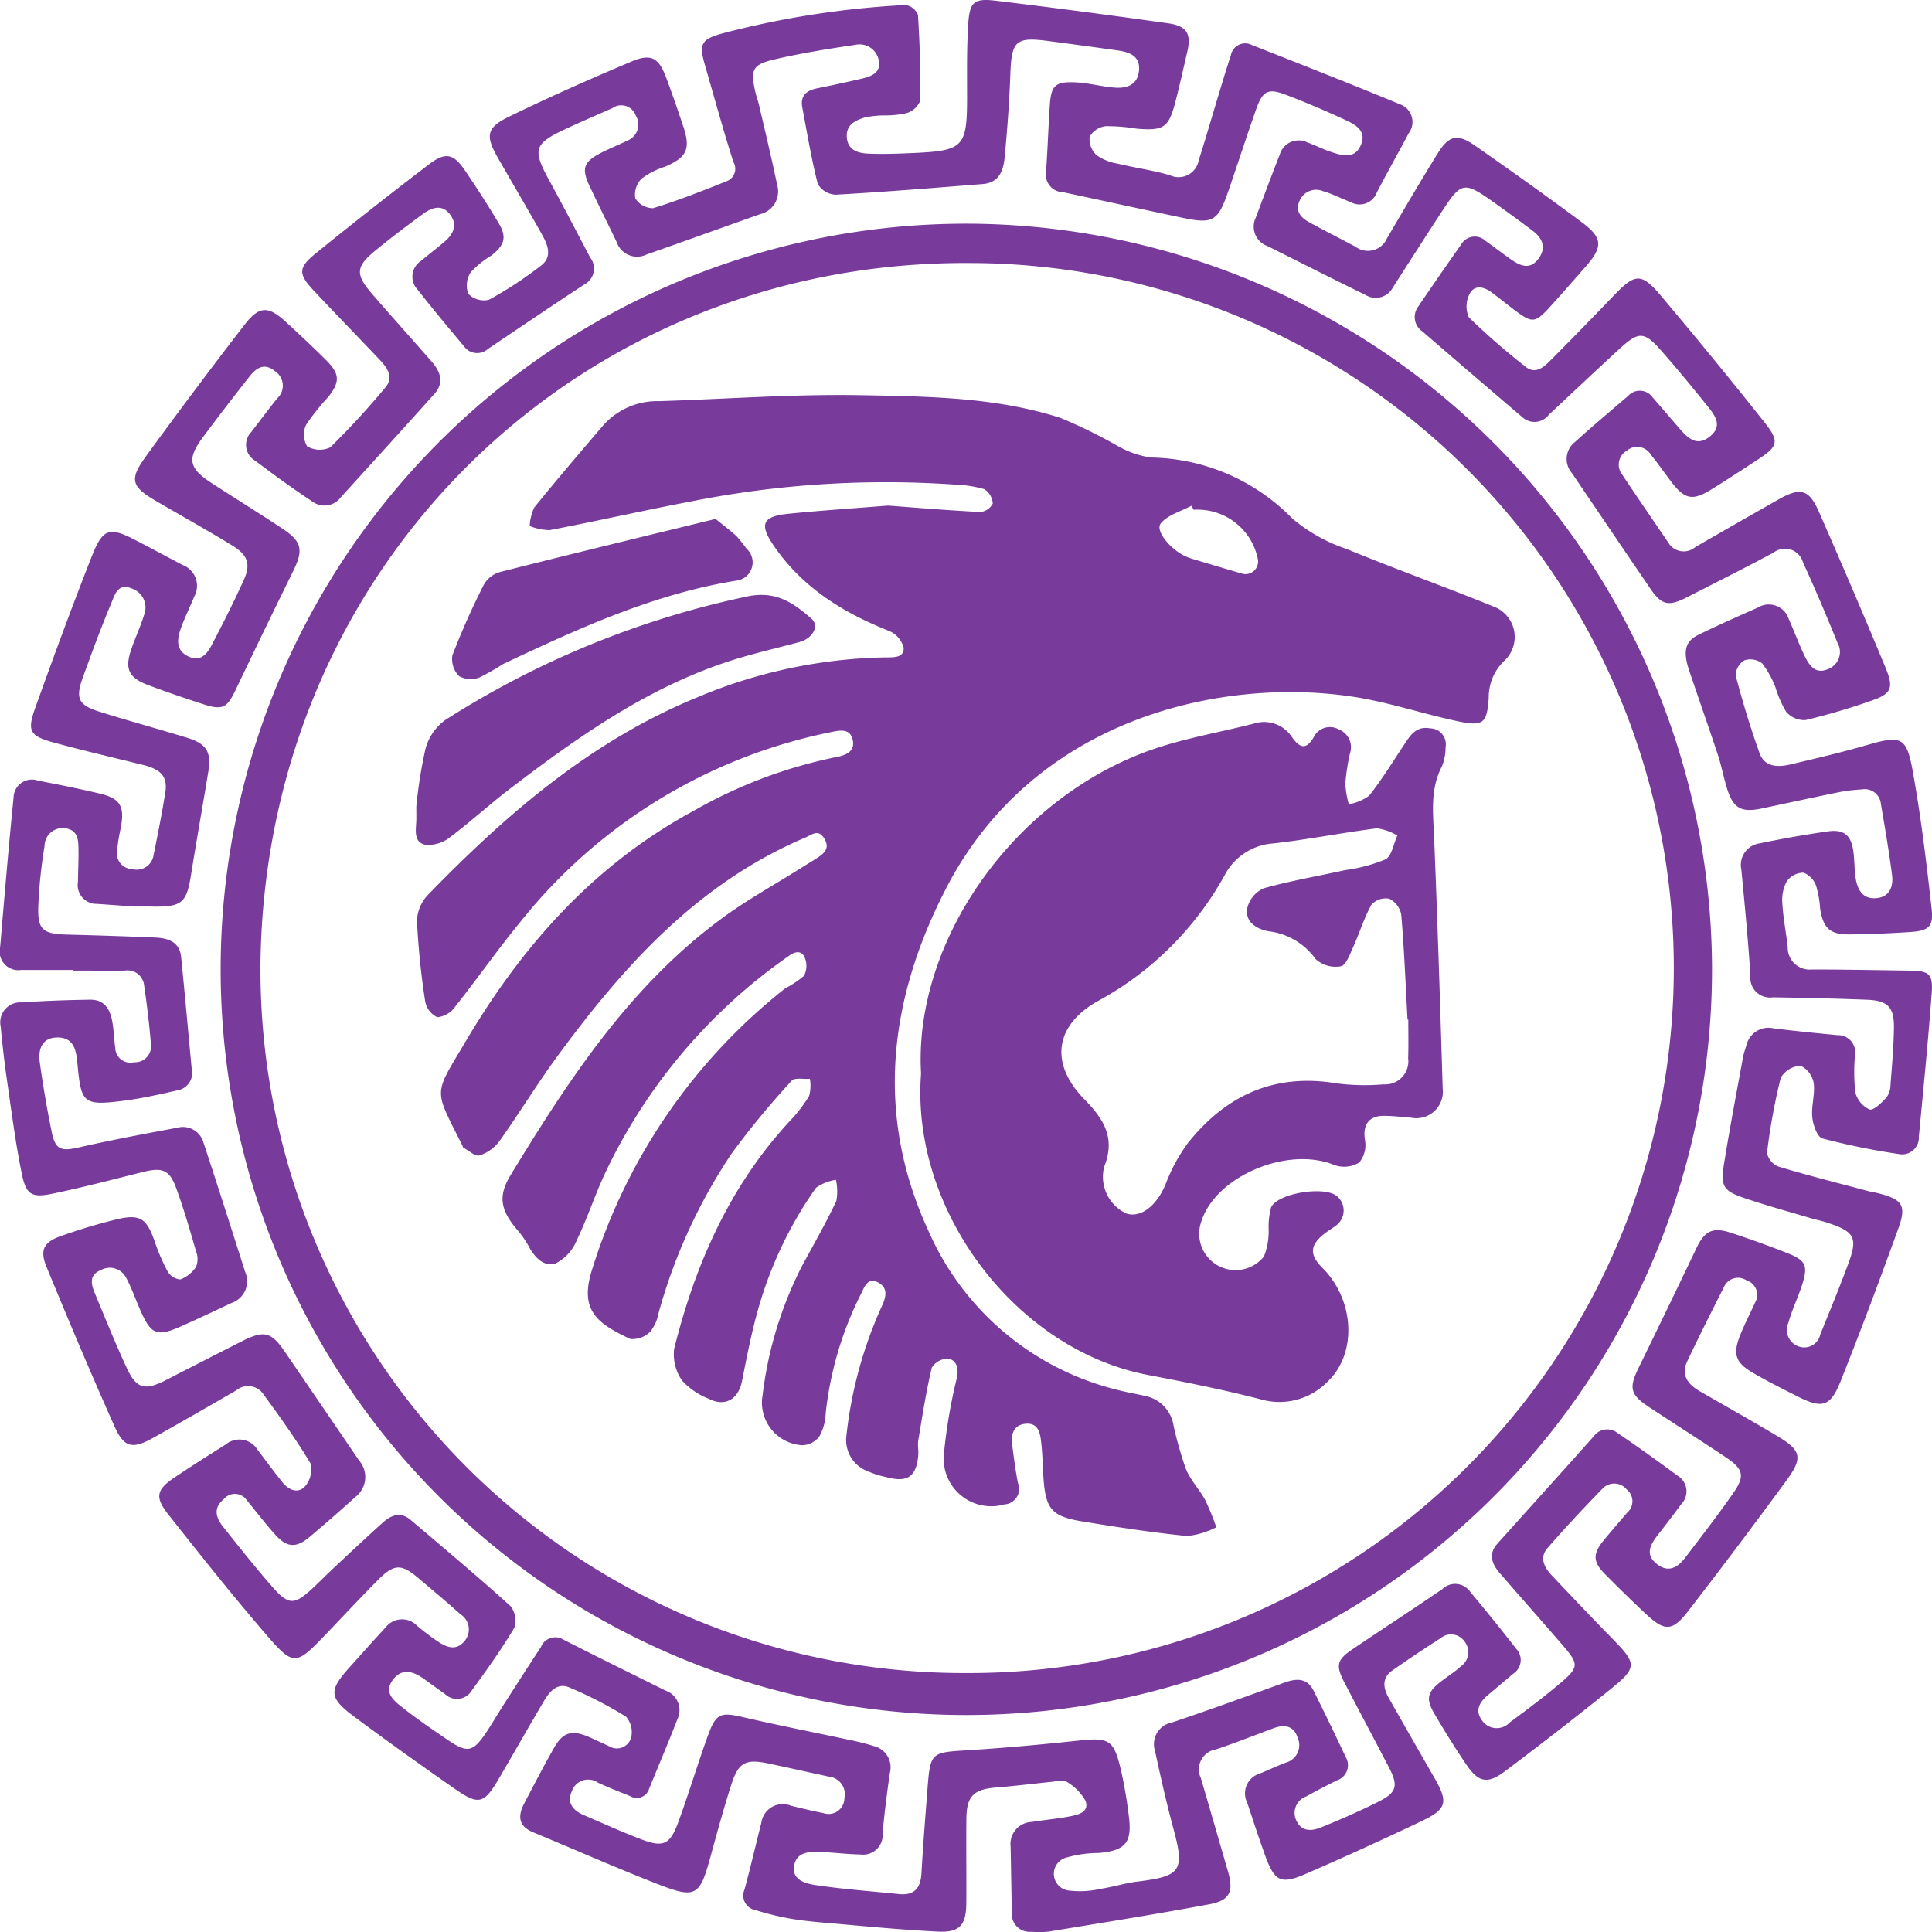
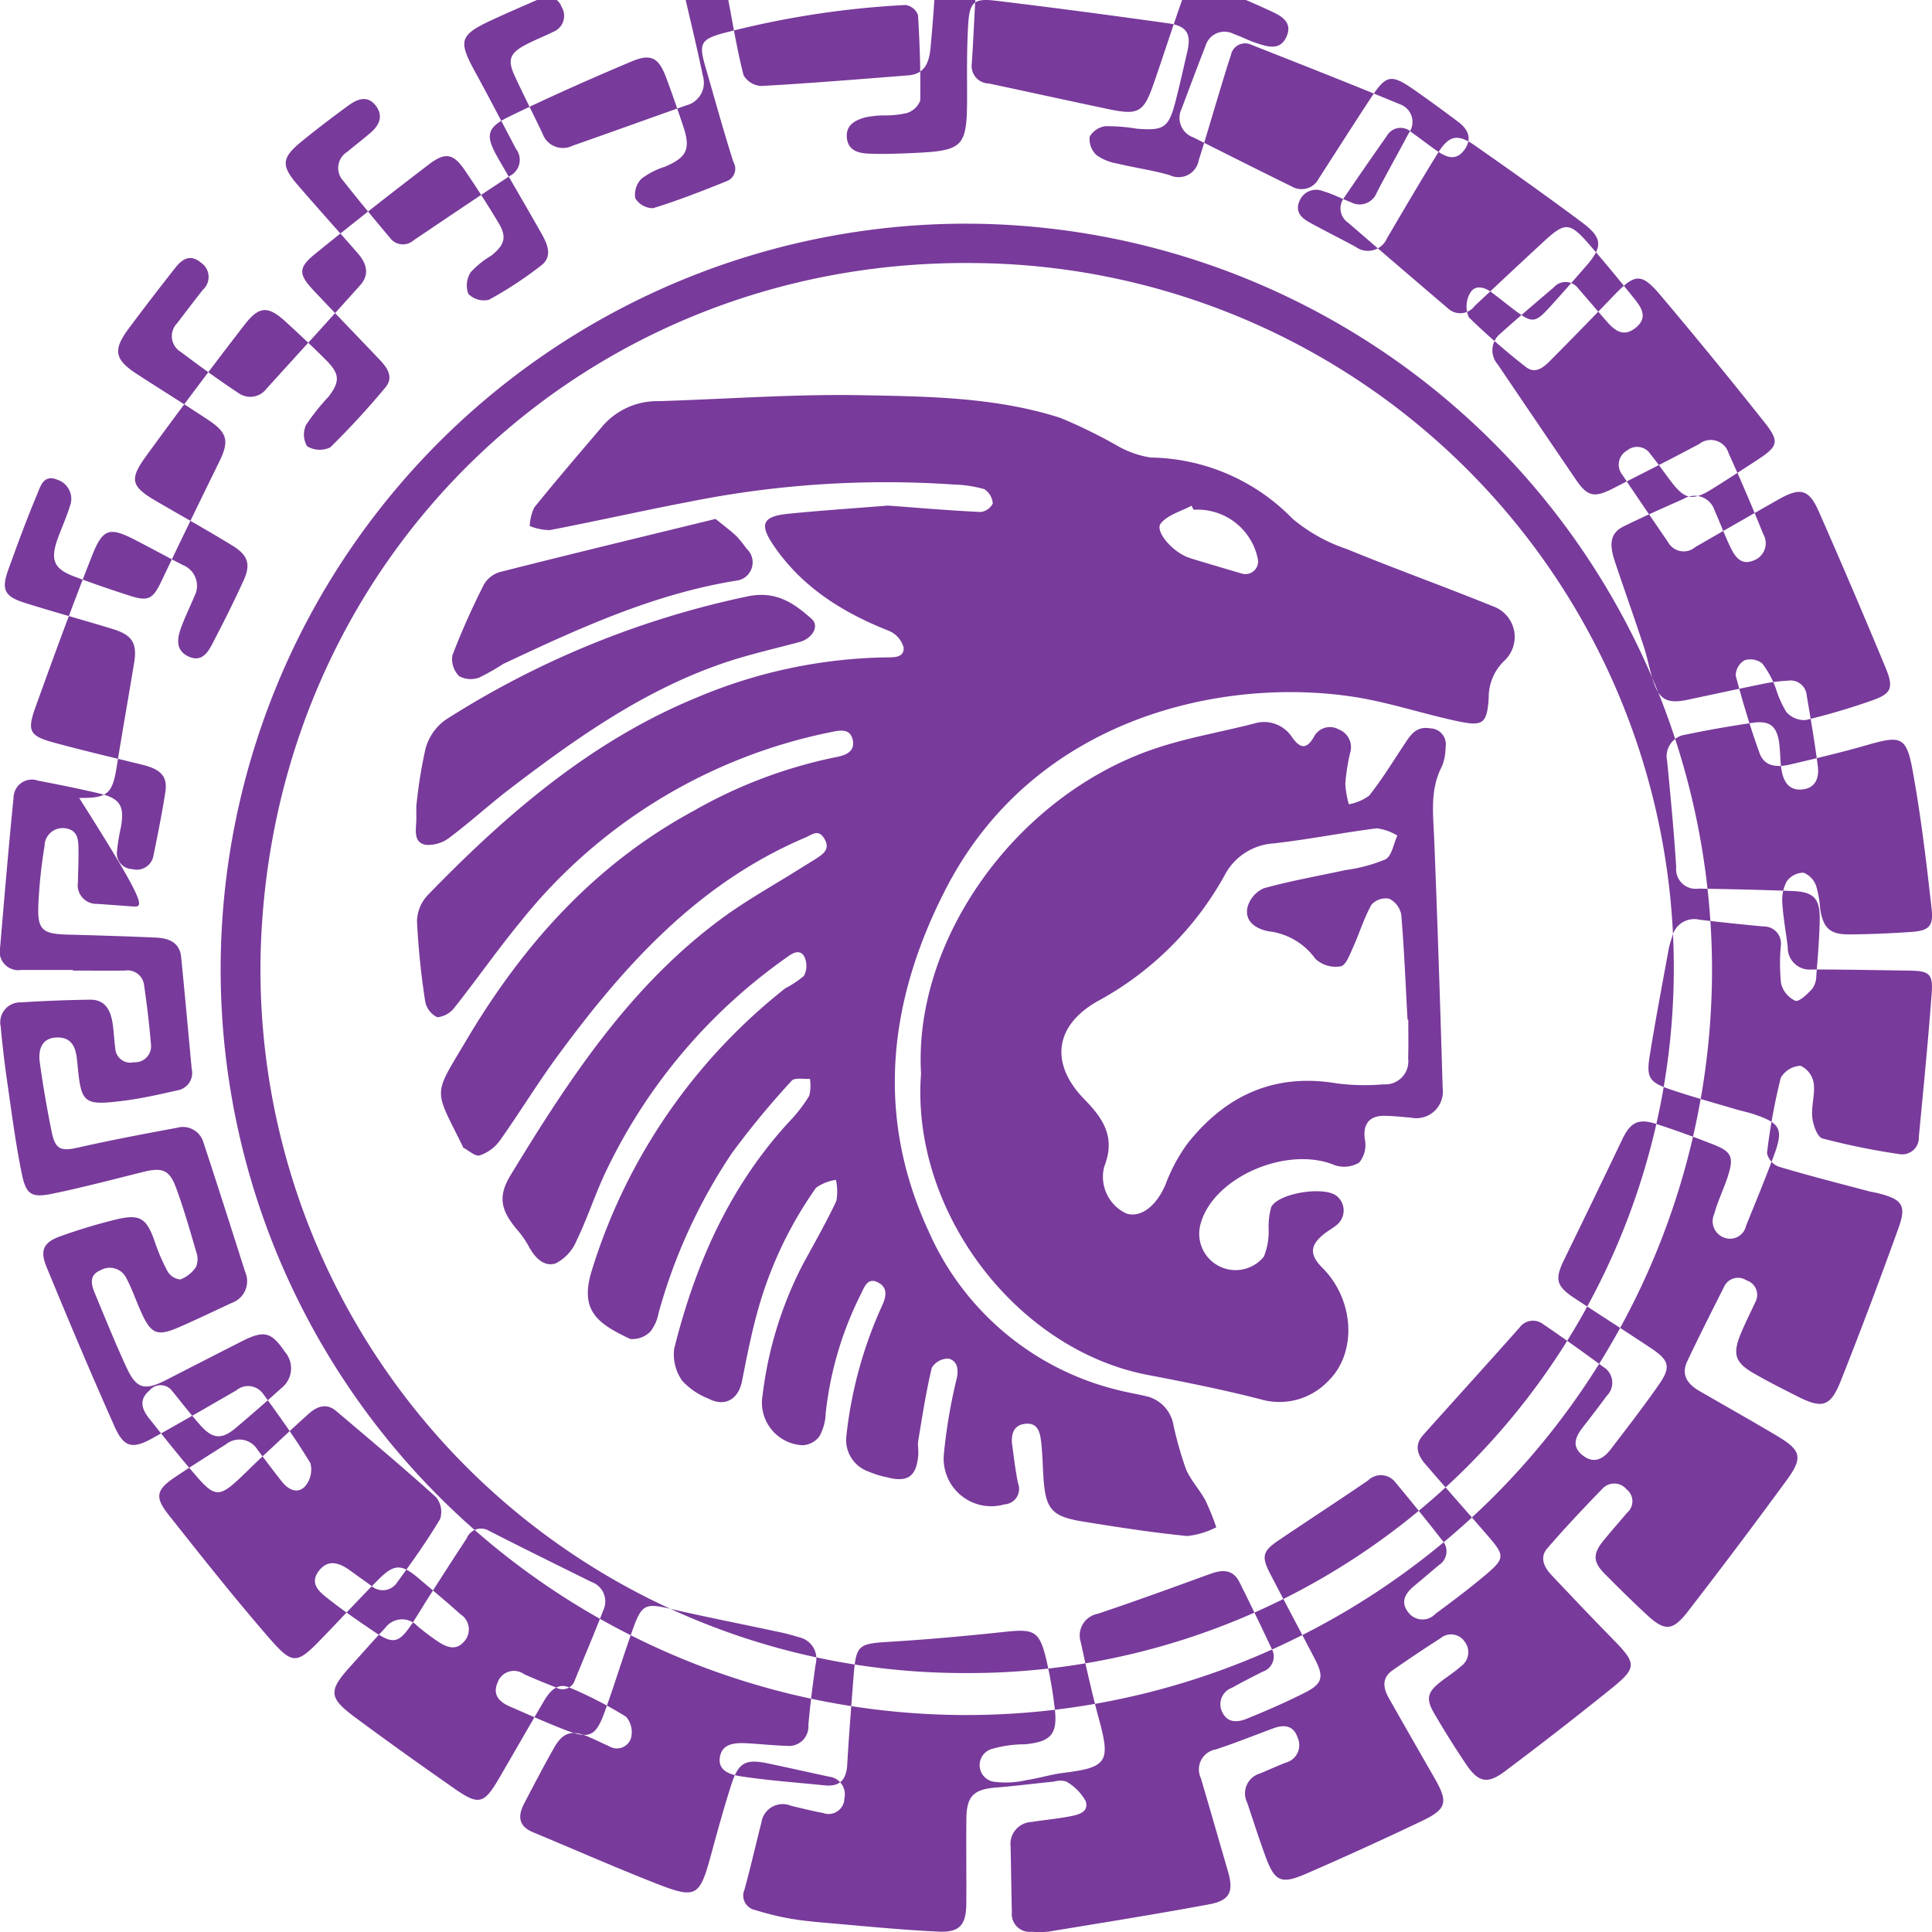
<svg xmlns="http://www.w3.org/2000/svg" width="171" height="171" viewBox="0 0 171 171">
  <defs>
    <style> .cls-1 { fill: #783a9b; fill-rule: evenodd; } </style>
  </defs>
-   <path id="лого" class="cls-1" d="M156.6,194.749c2.77,0.206,5.48.438,8.195,0.567a1.394,1.394,0,0,0,1.075-.752,1.639,1.639,0,0,0-.754-1.271,10.959,10.959,0,0,0-2.682-.407,88.323,88.323,0,0,0-23.412,1.523c-4.133.786-8.237,1.719-12.368,2.512a4.949,4.949,0,0,1-1.768-.363,4.228,4.228,0,0,1,.4-1.638c1.981-2.454,4.037-4.847,6.083-7.248a6.392,6.392,0,0,1,4.955-2.166c5.971-.186,11.946-0.636,17.911-0.526,5.911,0.108,11.9.171,17.615,2.005a45.151,45.151,0,0,1,4.953,2.417,8.554,8.554,0,0,0,3.041,1.094,17.866,17.866,0,0,1,12.557,5.416,14.748,14.748,0,0,0,4.822,2.69c4.273,1.762,8.631,3.317,12.913,5.06a2.876,2.876,0,0,1,1.009,4.824,4.464,4.464,0,0,0-1.379,3.3c-0.159,2.219-.467,2.527-2.681,2.063-3.084-.646-6.1-1.676-9.2-2.161-11.306-1.771-28.263,1.551-36.21,17.063-5.05,9.852-6.213,20.017-1.477,30.24a24.674,24.674,0,0,0,16.683,14.024c0.919,0.243,1.865.381,2.786,0.618a3.177,3.177,0,0,1,2.208,2.571,33.252,33.252,0,0,0,1.09,3.817c0.409,0.986,1.2,1.806,1.714,2.757a22.171,22.171,0,0,1,.973,2.4,7.294,7.294,0,0,1-2.575.774c-3.09-.306-6.166-0.784-9.233-1.282-2.788-.453-3.309-1.1-3.493-3.96-0.065-1-.078-2.009-0.19-3.006-0.091-.813-0.235-1.764-1.337-1.691s-1.365.91-1.235,1.882c0.151,1.132.287,2.268,0.515,3.385a1.369,1.369,0,0,1-1.2,1.871,4.211,4.211,0,0,1-5.364-4.419,47.348,47.348,0,0,1,1.145-6.748c0.194-.882-0.013-1.554-0.724-1.734a1.714,1.714,0,0,0-1.486.8c-0.511,2.124-.839,4.293-1.2,6.45-0.07.418,0.033,0.861,0,1.288-0.162,1.9-.936,2.449-2.763,1.966a8.448,8.448,0,0,1-1.641-.507,2.954,2.954,0,0,1-1.962-3.113,37.413,37.413,0,0,1,3.219-11.691c0.366-.868.377-1.527-0.426-1.941-0.849-.437-1.162.305-1.449,0.927a30.724,30.724,0,0,0-3.172,10.662,4.436,4.436,0,0,1-.558,2.039,1.956,1.956,0,0,1-1.488.786,3.776,3.776,0,0,1-3.536-4.447,33.947,33.947,0,0,1,3.506-11.456c1.024-1.89,2.095-3.759,3.014-5.7a4.554,4.554,0,0,0-.033-1.883,4,4,0,0,0-1.76.7,35.09,35.09,0,0,0-5.144,10.827c-0.581,2.062-.99,4.176-1.406,6.281-0.317,1.606-1.5,2.312-2.937,1.568a6.269,6.269,0,0,1-2.348-1.586,4.019,4.019,0,0,1-.719-2.848c1.863-7.464,4.9-14.363,10.195-20.109A13.013,13.013,0,0,0,149.617,247a3.544,3.544,0,0,0,.066-1.515c-0.551.045-1.348-.13-1.611,0.168a75.4,75.4,0,0,0-5.285,6.4,48.51,48.51,0,0,0-6.493,14.148,3.721,3.721,0,0,1-.744,1.67,2.228,2.228,0,0,1-1.776.639c-2.847-1.355-4.528-2.467-3.382-6.1A50.86,50.86,0,0,1,147.5,237.478a9.3,9.3,0,0,0,1.653-1.1,1.907,1.907,0,0,0,.095-1.573c-0.238-.628-0.751-0.673-1.383-0.23a48.867,48.867,0,0,0-16.188,19.009c-0.973,2.015-1.653,4.173-2.629,6.187a3.964,3.964,0,0,1-1.889,2.062c-1.065.321-1.889-.594-2.413-1.618a8.864,8.864,0,0,0-1.089-1.508c-1.367-1.67-1.574-2.874-.458-4.707,5.16-8.481,10.584-16.77,18.753-22.759,2.19-1.606,4.588-2.928,6.891-4.379,0.485-.305.976-0.6,1.461-0.911,0.651-.414,1.179-0.875.648-1.737s-1.057-.344-1.686-0.076c-9.481,4.024-16.06,11.336-21.964,19.393-1.779,2.427-3.345,5.01-5.092,7.463a3.588,3.588,0,0,1-1.762,1.271c-0.38.115-.963-0.437-1.452-0.695a0.344,0.344,0,0,1-.05-0.131c-2.576-5.2-2.636-4.359.324-9.356,5.01-8.457,11.373-15.589,20.14-20.325a42.374,42.374,0,0,1,12.55-4.739c0.827-.15,1.74-0.46,1.519-1.507-0.229-1.089-1.161-.873-1.994-0.7a47.033,47.033,0,0,0-27.365,16.707c-2.034,2.468-3.867,5.1-5.856,7.61a2.187,2.187,0,0,1-1.556.906,1.944,1.944,0,0,1-1.076-1.411,68.074,68.074,0,0,1-.725-7.118,3.481,3.481,0,0,1,.953-2.279c6.967-7.186,14.5-13.68,23.883-17.519a44.743,44.743,0,0,1,16.593-3.522c0.759-.007,1.666.061,1.65-0.843a2.232,2.232,0,0,0-1.292-1.5c-4.088-1.614-7.691-3.854-10.212-7.548-1.305-1.914-.994-2.591,1.3-2.823C150.729,195.176,153.688,194.984,156.6,194.749Zm27.05,0.37-0.191-.357c-0.931.5-2.107,0.806-2.719,1.564-0.544.673,0.985,2.46,2.371,2.989,0.134,0.051.268,0.1,0.405,0.144,1.459,0.435,2.915.878,4.379,1.3a1.115,1.115,0,0,0,1.447-1.22A5.443,5.443,0,0,0,183.651,195.119Zm-24.128,49.9c-0.683-11.82,8.384-24.613,20.719-28.767,2.837-.955,5.826-1.458,8.736-2.205a2.951,2.951,0,0,1,3.393,1.222c0.669,0.922,1.222,1.132,1.9-.005a1.591,1.591,0,0,1,2.213-.709,1.694,1.694,0,0,1,1.006,2.117,18.511,18.511,0,0,0-.416,2.685,8.407,8.407,0,0,0,.311,1.83,4.417,4.417,0,0,0,1.794-.758c1.121-1.415,2.072-2.966,3.072-4.475,0.562-.848,1.062-1.717,2.338-1.488a1.409,1.409,0,0,1,1.359,1.667,4.582,4.582,0,0,1-.314,1.681c-1.071,2.026-.789,4.15-0.7,6.3,0.3,7.4.536,14.811,0.758,22.218a2.351,2.351,0,0,1-2.8,2.593c-0.811-.066-1.622-0.163-2.433-0.163-1.34,0-1.856.85-1.646,2.128a2.452,2.452,0,0,1-.509,2.006,2.591,2.591,0,0,1-2.188.225c-4.151-1.726-10.62,1.012-11.821,5.1a3.218,3.218,0,0,0,5.575,2.993,6.019,6.019,0,0,0,.421-2.325,6.648,6.648,0,0,1,.22-2.045c0.641-1.254,4.676-1.875,5.785-1a1.647,1.647,0,0,1,0,2.591c-0.334.27-.716,0.479-1.055,0.744-1.315,1.031-1.364,1.867-.193,3.038,2.848,2.847,3.1,7.583.443,10.085a5.944,5.944,0,0,1-5.928,1.545c-3.283-.844-6.615-1.511-9.947-2.147C167.881,269.463,158.59,257.11,159.523,245.014Zm43.124-4.771-0.067-.006c-0.17-3.1-.294-6.2-0.554-9.29a1.985,1.985,0,0,0-1.065-1.406,1.7,1.7,0,0,0-1.572.528c-0.663,1.182-1.057,2.511-1.621,3.754-0.287.632-.636,1.618-1.1,1.7a2.628,2.628,0,0,1-2.237-.657,5.951,5.951,0,0,0-4.165-2.446c-1.05-.206-2.121-0.825-1.854-2.111a2.571,2.571,0,0,1,1.443-1.691c2.371-.666,4.813-1.081,7.223-1.612a14.142,14.142,0,0,0,3.55-.948c0.563-.3.713-1.379,1.05-2.106a4.6,4.6,0,0,0-1.809-.642c-3.07.383-6.112,1-9.186,1.338a5.259,5.259,0,0,0-4.305,2.844,28.192,28.192,0,0,1-11.01,11c-3.977,2.122-4.552,5.56-1.39,8.8,1.67,1.709,2.787,3.37,1.76,5.951a3.582,3.582,0,0,0,1.981,4.169c1.3,0.388,2.668-.729,3.445-2.591a15.228,15.228,0,0,1,1.944-3.615c3.369-4.252,7.685-6.254,13.208-5.322a19.358,19.358,0,0,0,4.143.085,2.04,2.04,0,0,0,2.177-2.3C202.674,242.534,202.647,241.388,202.647,240.243Zm-87.8-18.851a41.838,41.838,0,0,1,.816-5.128,4.629,4.629,0,0,1,1.776-2.56,80.312,80.312,0,0,1,26.794-10.938c2.481-.485,4.025.61,5.6,2,0.716,0.635.09,1.744-1.079,2.058-2.075.558-4.178,1.03-6.219,1.695-7.256,2.366-13.387,6.7-19.367,11.264-1.823,1.392-3.519,2.953-5.354,4.327a3.115,3.115,0,0,1-2.115.664c-1.113-.2-0.886-1.275-0.851-2.128C114.857,222.363,114.847,222.076,114.847,221.392Zm26.494-25.464c0.744,0.606,1.326,1.032,1.848,1.523a11.878,11.878,0,0,1,.889,1.106,1.631,1.631,0,0,1-.944,2.836c-7.323,1.186-13.966,4.247-20.59,7.366a21.094,21.094,0,0,1-2.108,1.2,2.166,2.166,0,0,1-1.794-.115,2.143,2.143,0,0,1-.6-1.847,66.524,66.524,0,0,1,2.794-6.275,2.429,2.429,0,0,1,1.428-1.1C128.562,199.029,134.872,197.507,141.341,195.928ZM84.458,235.85c-1.529,0-3.057,0-4.586,0a1.652,1.652,0,0,1-1.86-2.016c0.375-4.414.746-8.829,1.189-13.237a1.623,1.623,0,0,1,2.176-1.5c1.818,0.348,3.635.71,5.435,1.138,1.838,0.437,2.228,1.12,1.883,3.015a17.286,17.286,0,0,0-.334,2.049,1.393,1.393,0,0,0,1.338,1.622,1.5,1.5,0,0,0,1.886-1.2c0.378-1.854.751-3.712,1.045-5.581,0.221-1.4-.359-2.038-2.012-2.447-2.6-.643-5.22-1.25-7.808-1.956-2.2-.6-2.436-1.009-1.663-3.161,1.609-4.477,3.247-8.945,4.992-13.372,0.967-2.451,1.56-2.587,3.864-1.393,1.4,0.724,2.779,1.476,4.175,2.2a1.971,1.971,0,0,1,1.019,2.782c-0.4.985-.889,1.936-1.231,2.94-0.312.916-.368,1.874,0.727,2.378s1.659-.276,2.072-1.069c0.982-1.886,1.944-3.783,2.817-5.72,0.627-1.392.356-2.192-1.021-3.037-2.209-1.354-4.476-2.616-6.716-3.921s-2.434-1.908-.9-4.014q4.245-5.832,8.651-11.545c1.348-1.757,2.126-1.77,3.745-.278,1.191,1.1,2.378,2.2,3.521,3.348,1.217,1.219,1.249,1.9.206,3.247a19.245,19.245,0,0,0-1.978,2.487,2.035,2.035,0,0,0,.092,1.89,2.173,2.173,0,0,0,2.046.1,70.76,70.76,0,0,0,4.878-5.3c0.764-.9.185-1.737-0.488-2.445-1.945-2.046-3.909-4.073-5.844-6.128-1.375-1.461-1.4-2.026.149-3.282q4.959-4.02,10.038-7.891c1.471-1.123,2.172-.965,3.2.544q1.521,2.235,2.918,4.554c0.8,1.31.631,1.992-.6,2.977a8.06,8.06,0,0,0-1.818,1.469,2.156,2.156,0,0,0-.211,1.912,1.933,1.933,0,0,0,1.829.521,33.923,33.923,0,0,0,4.63-3.042c1.016-.786.554-1.858,0.044-2.767-1.269-2.256-2.587-4.486-3.875-6.733-1.124-1.96-1.04-2.679.958-3.654,3.574-1.741,7.215-3.356,10.88-4.9,1.717-.723,2.39-0.315,3.042,1.427,0.535,1.428,1.032,2.871,1.515,4.317,0.674,2.016.325,2.745-1.612,3.575a6.912,6.912,0,0,0-2.082,1.063,2.006,2.006,0,0,0-.551,1.732,1.845,1.845,0,0,0,1.579.878c2.2-.675,4.356-1.524,6.5-2.385a1.173,1.173,0,0,0,.607-1.7c-0.9-2.815-1.678-5.671-2.5-8.511-0.562-1.927-.4-2.35,1.585-2.889a79.9,79.9,0,0,1,16.166-2.5,1.425,1.425,0,0,1,1.084.877c0.159,2.525.242,5.058,0.2,7.587a1.876,1.876,0,0,1-1.18,1.1,8.478,8.478,0,0,1-2.061.209,8.708,8.708,0,0,0-1.648.18c-0.871.254-1.7,0.66-1.607,1.782,0.1,1.143,1.017,1.382,1.908,1.421,1.339,0.06,2.686,0,4.027-.057,4.389-.2,4.7-0.544,4.708-4.882,0-2.173-.038-4.351.1-6.517,0.124-1.969.519-2.307,2.429-2.078,5.1,0.611,10.188,1.287,15.273,2,1.646,0.229,2.056.932,1.694,2.489-0.346,1.485-.672,2.975-1.055,4.45-0.6,2.3-1.013,2.581-3.411,2.389a16.28,16.28,0,0,0-2.758-.223,1.894,1.894,0,0,0-1.422.928,1.957,1.957,0,0,0,.6,1.629,4.5,4.5,0,0,0,1.894.762c1.527,0.37,3.1.58,4.6,1.019a1.809,1.809,0,0,0,2.561-1.331c0.621-1.935,1.18-3.892,1.771-5.837,0.349-1.149.688-2.3,1.071-3.44a1.284,1.284,0,0,1,1.843-.923c4.388,1.729,8.78,3.455,13.137,5.259a1.656,1.656,0,0,1,.755,2.565c-0.925,1.761-1.914,3.487-2.823,5.255a1.625,1.625,0,0,1-2.3.839c-0.82-.312-1.606-0.733-2.445-0.969a1.583,1.583,0,0,0-2.094.869c-0.409.952,0.168,1.5,0.9,1.9,1.338,0.735,2.705,1.416,4.049,2.14a1.845,1.845,0,0,0,2.808-.762c1.478-2.51,2.946-5.026,4.48-7.5,0.988-1.595,1.746-1.763,3.275-.7,3.187,2.226,6.359,4.475,9.476,6.8,1.879,1.4,1.882,2.177.311,3.961-1.07,1.214-2.128,2.442-3.224,3.633-1.2,1.305-1.506,1.323-2.9.283-0.742-.552-1.457-1.141-2.2-1.692-0.681-.5-1.512-0.651-1.915.157a2.384,2.384,0,0,0-.068,2.078,61.688,61.688,0,0,0,5.013,4.365c0.86,0.695,1.582.075,2.18-.527q2.837-2.854,5.624-5.759c1.9-1.982,2.444-2.054,4.182.007q4.65,5.512,9.136,11.162c1.391,1.752,1.25,2.159-.609,3.372-1.357.885-2.71,1.778-4.09,2.626-1.645,1.01-2.333.861-3.515-.688-0.617-.808-1.195-1.647-1.836-2.434a1.4,1.4,0,0,0-2.076-.346,1.437,1.437,0,0,0-.411,2.176c1.327,2,2.7,3.98,4.049,5.968a1.581,1.581,0,0,0,2.407.4q3.669-2.117,7.352-4.206c1.942-1.1,2.695-.917,3.579,1.092q3.015,6.851,5.883,13.763c0.779,1.875.541,2.354-1.35,2.993a58.213,58.213,0,0,1-5.725,1.679,2.139,2.139,0,0,1-1.7-.722,9.714,9.714,0,0,1-.943-2.136,8.348,8.348,0,0,0-1.186-2.159,1.713,1.713,0,0,0-1.573-.272,1.605,1.605,0,0,0-.774,1.346c0.61,2.316,1.3,4.616,2.114,6.871,0.449,1.249,1.63,1.253,2.719,1,2.3-.539,4.6-1.085,6.863-1.738,2.885-.83,3.414-0.725,3.945,2.17,0.749,4.081,1.237,8.214,1.7,12.34,0.18,1.587-.26,1.95-1.874,2.057-1.8.119-3.608,0.2-5.414,0.212-1.709.014-2.3-.552-2.576-2.251a9.314,9.314,0,0,0-.353-2.035,1.981,1.981,0,0,0-1.12-1.177,1.853,1.853,0,0,0-1.481.763,3.508,3.508,0,0,0-.392,1.957c0.073,1.285.324,2.56,0.475,3.842a1.944,1.944,0,0,0,2.152,2.006c2.872,0,5.745.061,8.617,0.1,1.757,0.027,2.1.275,1.971,2.02-0.313,4.232-.732,8.457-1.135,12.682a1.476,1.476,0,0,1-1.755,1.535,62.359,62.359,0,0,1-6.778-1.381c-0.456-.125-0.835-1.207-0.9-1.884-0.1-1,.263-2.043.124-3.026a2.081,2.081,0,0,0-1.156-1.524,2.158,2.158,0,0,0-1.756,1.061,53.874,53.874,0,0,0-1.218,6.66,1.668,1.668,0,0,0,1.006,1.2c2.655,0.8,5.346,1.477,8.027,2.192,0.268,0.071.546,0.1,0.815,0.173,2.147,0.546,2.518,1.068,1.769,3.137-1.633,4.517-3.317,9.018-5.094,13.481-0.912,2.292-1.638,2.471-3.841,1.354-1.321-.669-2.648-1.332-3.926-2.078-1.562-.91-1.8-1.661-1.126-3.348,0.394-.983.887-1.929,1.326-2.895a1.337,1.337,0,0,0-.763-1.938,1.357,1.357,0,0,0-2.006.589c-1.1,2.188-2.21,4.37-3.254,6.584-0.57,1.212.07,2.028,1.1,2.624,2.285,1.32,4.585,2.613,6.852,3.962,2.149,1.279,2.323,1.919.84,3.943q-4.3,5.873-8.755,11.632c-1.344,1.73-2.044,1.715-3.627.245-1.254-1.165-2.475-2.368-3.681-3.582-1.081-1.086-1.1-1.8-.11-3,0.672-.823,1.375-1.622,2.062-2.433a1.332,1.332,0,0,0-.047-2.074,1.418,1.418,0,0,0-2.12-.069c-1.674,1.724-3.326,3.476-4.895,5.294-0.7.807-.28,1.674,0.373,2.365,1.779,1.883,3.559,3.764,5.373,5.613,2.193,2.237,2.238,2.57-.176,4.512q-4.595,3.7-9.313,7.237c-1.55,1.167-2.354,1-3.443-.617-0.984-1.455-1.912-2.95-2.8-4.463-0.8-1.359-.634-1.947.669-2.931,0.553-.418,1.144-0.794,1.653-1.261a1.527,1.527,0,0,0,.335-2.22,1.445,1.445,0,0,0-2.107-.289q-2.161,1.383-4.266,2.854c-0.97.678-.822,1.569-0.32,2.456q2.018,3.559,4.06,7.107c1.2,2.1,1.072,2.715-1.13,3.764q-5.075,2.421-10.232,4.663c-2.287.992-2.81,0.709-3.672-1.671-0.55-1.521-1.047-3.061-1.558-4.6a1.83,1.83,0,0,1,1.109-2.587c0.77-.313,1.523-0.668,2.3-0.967a1.6,1.6,0,0,0,1.044-2.225c-0.36-1.072-1.191-1.165-2.145-.812-1.693.628-3.371,1.3-5.085,1.868a1.793,1.793,0,0,0-1.331,2.541c0.811,2.748,1.6,5.5,2.4,8.253,0.519,1.785.182,2.572-1.652,2.914-4.726.881-9.476,1.635-14.219,2.418a8.8,8.8,0,0,1-1.524.014,1.576,1.576,0,0,1-1.733-1.726c-0.047-1.941-.068-3.883-0.112-5.823a1.95,1.95,0,0,1,1.862-2.171c1.1-.174,2.2-0.273,3.294-0.477,0.768-.143,1.82-0.352,1.487-1.374a4.554,4.554,0,0,0-1.722-1.729,1.909,1.909,0,0,0-1.085.008c-1.7.17-3.395,0.386-5.1,0.522-2,.159-2.627.751-2.649,2.758-0.027,2.5.012,4.994-.007,7.492-0.014,1.91-.571,2.595-2.472,2.506-3.366-.158-6.723-0.5-10.082-0.788-1.061-.09-2.124-0.2-3.171-0.387a24.84,24.84,0,0,1-2.945-.732,1.31,1.31,0,0,1-.96-1.82c0.536-1.96.988-3.943,1.491-5.911a1.91,1.91,0,0,1,2.63-1.5c0.945,0.226,1.888.463,2.842,0.643a1.4,1.4,0,0,0,1.877-1.3,1.572,1.572,0,0,0-1.359-1.919c-1.811-.389-3.616-0.8-5.43-1.178-1.954-.405-2.589-0.078-3.212,1.859-0.679,2.111-1.262,4.253-1.846,6.392-0.958,3.508-1.294,3.755-4.692,2.43-3.7-1.445-7.343-3.057-11.017-4.582-1.339-.555-1.347-1.483-0.771-2.578,0.861-1.638,1.711-3.281,2.625-4.889,0.8-1.406,1.587-1.62,3.106-.96,0.594,0.258,1.176.542,1.766,0.81a1.31,1.31,0,0,0,1.944-.725,2.084,2.084,0,0,0-.434-1.88,35.9,35.9,0,0,0-5.039-2.6c-1.048-.445-1.739.369-2.23,1.2-1.34,2.269-2.642,4.561-3.971,6.837-1.341,2.3-1.8,2.427-3.983.9-2.959-2.066-5.9-4.161-8.8-6.314-2.321-1.724-2.329-2.337-.359-4.509,1.025-1.132,2.03-2.282,3.074-3.394a1.841,1.841,0,0,1,2.819-.165,20.853,20.853,0,0,0,1.884,1.419c0.732,0.477,1.545.792,2.251-.017a1.585,1.585,0,0,0-.315-2.436c-1.2-1.086-2.451-2.118-3.685-3.167-1.553-1.321-2.173-1.313-3.648.176-1.531,1.544-3.011,3.138-4.516,4.706-2.768,2.884-2.877,2.952-5.514-.113-2.923-3.4-5.711-6.92-8.493-10.437-1.208-1.528-1.049-2.187.559-3.269,1.5-1.007,3.024-1.97,4.55-2.934a1.884,1.884,0,0,1,2.8.491c0.729,0.956,1.439,1.927,2.192,2.863,0.56,0.7,1.395,1.055,2.023.348a2.278,2.278,0,0,0,.462-2.021c-1.281-2.134-2.742-4.165-4.212-6.178a1.628,1.628,0,0,0-2.361-.271c-2.444,1.414-4.89,2.825-7.354,4.2-1.816,1.016-2.57.878-3.408-1-2.091-4.683-4.082-9.412-6.034-14.154-0.6-1.462-.233-2.172,1.238-2.692a49.343,49.343,0,0,1,4.915-1.482c2.132-.513,2.7-0.124,3.423,1.921a16.9,16.9,0,0,0,1.145,2.666,1.478,1.478,0,0,0,1.126.721,2.9,2.9,0,0,0,1.4-1.121,1.864,1.864,0,0,0,.006-1.344c-0.555-1.9-1.1-3.82-1.789-5.679-0.588-1.585-1.235-1.792-2.931-1.367-2.649.661-5.292,1.358-7.965,1.912-1.876.389-2.365,0.114-2.75-1.769-0.563-2.756-.915-5.555-1.319-8.341-0.225-1.552-.4-3.111-0.545-4.672a1.765,1.765,0,0,1,1.8-2.144c2.032-.134,4.069-0.21,6.106-0.239,1.341-.019,1.814.936,1.993,2.075,0.115,0.728.136,1.47,0.24,2.2a1.335,1.335,0,0,0,1.65,1.261,1.416,1.416,0,0,0,1.506-1.607c-0.142-1.749-.355-3.493-0.606-5.23a1.479,1.479,0,0,0-1.706-1.276c-1.529.013-3.058,0-4.587,0C84.458,235.893,84.458,235.872,84.458,235.85Zm5.4-5.613c-0.875-.062-2.074-0.153-3.274-0.235a1.662,1.662,0,0,1-1.686-1.936c0.009-.924.065-1.849,0.05-2.773-0.013-.834.017-1.771-1.088-1.969a1.6,1.6,0,0,0-1.917,1.561,43.585,43.585,0,0,0-.549,5.222c-0.093,2.181.356,2.554,2.56,2.613,2.593,0.069,5.186.149,7.778,0.262,1.13,0.049,2.161.362,2.3,1.724,0.331,3.3.626,6.606,0.936,9.909a1.553,1.553,0,0,1-1.233,1.884c-1.574.354-3.155,0.721-4.753,0.922-3.606.455-3.8,0.269-4.126-3.253-0.013-.138-0.031-0.276-0.046-0.414-0.119-1.126-.513-2-1.864-1.923-1.073.061-1.617,0.825-1.42,2.238,0.287,2.056.639,4.108,1.056,6.144,0.32,1.557.831,1.7,2.393,1.344,2.884-.655,5.794-1.2,8.7-1.738A1.887,1.887,0,0,1,96,251.1c1.264,3.816,2.479,7.648,3.7,11.478a2.035,2.035,0,0,1-1.186,2.741c-1.553.722-3.1,1.467-4.666,2.15-1.926.838-2.477,0.61-3.34-1.305-0.456-1.01-.815-2.068-1.33-3.046a1.632,1.632,0,0,0-2.275-.692c-1.007.412-.85,1.215-0.531,1.986,0.922,2.22,1.821,4.451,2.83,6.632,0.877,1.9,1.611,2.07,3.526,1.086q3.335-1.714,6.677-3.413c1.976-1,2.595-.845,3.813.935q3.287,4.809,6.569,9.621a2.219,2.219,0,0,1-.294,3.192c-1.34,1.209-2.7,2.4-4.08,3.561-1.225,1.024-2.027.961-3.1-.246-0.86-.965-1.65-1.994-2.471-3a1.275,1.275,0,0,0-2.049-.079c-0.949.789-.672,1.647-0.045,2.437,1.41,1.774,2.822,3.55,4.31,5.258s1.98,1.695,3.612.178c0.644-.6,1.261-1.227,1.9-1.826,1.42-1.327,2.837-2.658,4.281-3.958,0.741-.669,1.587-1.035,2.483-0.274,2.963,2.515,5.944,5.012,8.827,7.617a2.055,2.055,0,0,1,.365,1.929c-1.152,1.943-2.476,3.789-3.808,5.619a1.515,1.515,0,0,1-2.326.261c-0.6-.429-1.206-0.857-1.8-1.293-0.948-.691-1.973-1.087-2.81.022-0.875,1.161.127,1.9,0.909,2.514,1.272,1,2.613,1.914,3.952,2.825,1.724,1.172,2.219,1.071,3.369-.641,0.516-.768.979-1.57,1.478-2.35,1.124-1.751,2.244-3.506,3.389-5.242a1.361,1.361,0,0,1,1.969-.666c3.009,1.537,6.041,3.027,9.069,4.528a1.827,1.827,0,0,1,1.046,2.516c-0.8,2.067-1.671,4.107-2.508,6.161a1.14,1.14,0,0,1-1.692.652c-0.946-.374-1.892-0.752-2.818-1.173a1.526,1.526,0,0,0-2.319.71c-0.5,1.106.12,1.75,1.08,2.164,1.656,0.715,3.3,1.458,4.985,2.105,2.018,0.775,2.608.522,3.357-1.529,0.92-2.517,1.69-5.088,2.6-7.606,0.734-2.025,1.125-2.117,3.205-1.634,3.107,0.721,6.24,1.331,9.359,2a20.474,20.474,0,0,1,2.148.547,1.928,1.928,0,0,1,1.4,2.37c-0.253,1.783-.487,3.572-0.641,5.366a1.724,1.724,0,0,1-1.93,1.854c-1.156-.029-2.309-0.161-3.464-0.223-1.059-.057-2.252-0.023-2.443,1.251s1.089,1.558,1.975,1.69c2.418,0.361,4.865.532,7.3,0.783,1.365,0.141,1.928-.526,2-1.837,0.14-2.443.334-4.885,0.522-7.326,0.263-3.416.284-3.363,3.625-3.57,3.276-.205,6.547-0.508,9.811-0.856,2.618-.279,3.057-0.073,3.675,2.509a39.179,39.179,0,0,1,.728,4.23c0.29,2.305-.317,3-2.647,3.214a10.49,10.49,0,0,0-2.868.4,1.489,1.489,0,0,0,.279,2.931,8.064,8.064,0,0,0,2.742-.16c1.1-.165,2.17-0.507,3.269-0.642,3.852-.475,4.173-0.968,3.166-4.679-0.616-2.272-1.13-4.573-1.628-6.874a1.953,1.953,0,0,1,1.507-2.529c3.334-1.117,6.639-2.324,9.944-3.526,1.076-.392,2.015-0.425,2.594.735q1.455,2.916,2.84,5.867a1.409,1.409,0,0,1-.786,2.049c-0.908.459-1.817,0.918-2.7,1.418a1.549,1.549,0,0,0-.87,2.18c0.477,0.984,1.385.883,2.171,0.563,1.757-.713,3.5-1.471,5.191-2.332,1.5-.767,1.636-1.38.841-2.917-1.318-2.545-2.674-5.07-3.99-7.616-0.762-1.475-.645-1.965.726-2.893,2.645-1.79,5.325-3.527,7.96-5.331a1.619,1.619,0,0,1,2.445.209c1.391,1.669,2.762,3.357,4.095,5.073a1.44,1.44,0,0,1-.255,2.2c-0.745.622-1.482,1.256-2.228,1.877s-1.212,1.365-.539,2.27a1.572,1.572,0,0,0,2.448.174c1.484-1.1,2.971-2.211,4.382-3.4,1.791-1.517,1.778-1.735.209-3.546-1.817-2.1-3.659-4.176-5.474-6.276-0.692-.8-1.038-1.676-0.21-2.6,2.839-3.17,5.7-6.322,8.525-9.5a1.469,1.469,0,0,1,2.106-.3c1.8,1.217,3.568,2.488,5.318,3.777a1.624,1.624,0,0,1,.314,2.54c-0.686.93-1.389,1.848-2.1,2.761-0.651.839-1.094,1.7-.041,2.524,1.016,0.8,1.839.3,2.491-.553,1.434-1.873,2.877-3.741,4.227-5.672,1.111-1.59.96-2.174-.68-3.266-2.235-1.488-4.5-2.93-6.742-4.407-1.66-1.093-1.79-1.685-.928-3.449q2.586-5.293,5.128-10.612c0.715-1.5,1.41-1.888,2.979-1.384,1.717,0.553,3.416,1.172,5.094,1.831,1.607,0.633,1.819,1.1,1.291,2.768-0.364,1.143-.909,2.232-1.222,3.386a1.54,1.54,0,0,0,.868,2.081,1.448,1.448,0,0,0,1.952-1.048c0.836-2.054,1.681-4.105,2.453-6.183,0.891-2.4.618-2.9-1.862-3.716-0.482-.159-0.985-0.256-1.473-0.4-1.951-.581-3.917-1.117-5.843-1.772-1.854-.629-2.114-1.05-1.8-2.989,0.513-3.191,1.119-6.366,1.7-9.547a8.567,8.567,0,0,1,.276-0.928,2,2,0,0,1,2.413-1.553c1.885,0.227,3.773.421,5.662,0.6a1.509,1.509,0,0,1,1.549,1.727,17.117,17.117,0,0,0,.022,3.313,2.3,2.3,0,0,0,1.26,1.537c0.35,0.12,1.077-.6,1.508-1.065a2.035,2.035,0,0,0,.354-1.171c0.131-1.659.275-3.32,0.3-4.982,0.029-1.833-.545-2.422-2.378-2.493-2.777-.109-5.557-0.169-8.336-0.215a1.739,1.739,0,0,1-1.989-1.905c-0.195-3.131-.5-6.257-0.8-9.381a1.93,1.93,0,0,1,1.633-2.342q2.987-.623,6.012-1.057c1.439-.2,2.065.325,2.266,1.768,0.108,0.778.085,1.573,0.2,2.348,0.163,1.045.631,1.925,1.872,1.789,1.185-.129,1.479-1.072,1.352-2.06-0.27-2.1-.635-4.195-0.987-6.287a1.436,1.436,0,0,0-1.692-1.273,14.259,14.259,0,0,0-1.925.226c-2.312.469-4.617,0.972-6.925,1.46-1.831.386-2.538-.015-3.089-1.813-0.3-.971-0.479-1.978-0.8-2.942-0.824-2.5-1.708-4.982-2.544-7.479-0.555-1.658-.354-2.557.784-3.116,1.743-.857,3.521-1.646,5.3-2.432a1.854,1.854,0,0,1,2.739,1.019c0.494,1.095.9,2.23,1.427,3.308,0.4,0.812.935,1.594,2.043,1.119a1.618,1.618,0,0,0,.842-2.326c-0.972-2.4-1.983-4.782-3.059-7.136a1.652,1.652,0,0,0-2.6-.851c-2.526,1.359-5.094,2.64-7.647,3.947-1.653.848-2.26,0.712-3.263-.761q-3.474-5.1-6.931-10.214a1.9,1.9,0,0,1,.24-2.741c1.549-1.391,3.137-2.738,4.721-4.089a1.39,1.39,0,0,1,2.181.126c0.822,0.938,1.627,1.89,2.445,2.829,0.711,0.816,1.479,1.516,2.591.648,1.161-.906.539-1.812-0.119-2.63-1.334-1.658-2.684-3.305-4.087-4.905-1.594-1.819-2.046-1.826-3.82-.194-2.077,1.912-4.132,3.847-6.195,5.775a1.591,1.591,0,0,1-2.348.231q-4.437-3.783-8.848-7.593a1.542,1.542,0,0,1-.359-2.222q1.868-2.752,3.786-5.474a1.388,1.388,0,0,1,2.169-.316c0.756,0.534,1.485,1.106,2.244,1.635,0.813,0.568,1.676.954,2.427-.056,0.738-.994.357-1.837-0.533-2.5-1.259-.944-2.528-1.877-3.817-2.778-2.13-1.49-2.533-1.427-3.934.7-1.553,2.353-3.062,4.736-4.592,7.106a1.71,1.71,0,0,1-2.4.686c-2.91-1.425-5.8-2.888-8.7-4.338a1.83,1.83,0,0,1-1.04-2.521c0.7-1.859,1.392-3.721,2.119-5.569a1.746,1.746,0,0,1,2.476-1.073c0.7,0.244,1.358.6,2.061,0.827,0.98,0.316,2.073.684,2.639-.592,0.545-1.232-.424-1.8-1.309-2.208q-2.578-1.2-5.237-2.226c-1.652-.638-2.129-0.408-2.715,1.248-0.864,2.44-1.651,4.907-2.5,7.352-0.889,2.556-1.349,2.818-4,2.261-3.531-.741-7.054-1.517-10.583-2.268a1.553,1.553,0,0,1-1.518-1.765c0.141-1.976.205-3.958,0.336-5.936,0.116-1.732.475-2.1,2.243-2.024,1.148,0.048,2.282.362,3.43,0.462,1.115,0.1,2.115-.212,2.225-1.524,0.106-1.275-.852-1.616-1.887-1.761q-3.024-.425-6.052-0.823c-3.007-.4-3.346-0.051-3.454,2.99-0.086,2.4-.27,4.8-0.489,7.193-0.109,1.188-.442,2.346-1.946,2.464-4.341.344-8.681,0.7-13.028,0.944a1.944,1.944,0,0,1-1.575-.944c-0.573-2.229-.941-4.512-1.374-6.776-0.2-1.065.392-1.511,1.334-1.7,1.314-.27,2.628-0.543,3.933-0.853,0.843-.2,1.722-0.511,1.5-1.614a1.727,1.727,0,0,0-2.1-1.372c-2.377.35-4.758,0.731-7.1,1.277-1.988.464-2.164,0.906-1.729,2.864,0.09,0.405.245,0.795,0.338,1.2,0.542,2.34,1.108,4.673,1.594,7.024a2.068,2.068,0,0,1-1.477,2.611c-3.361,1.184-6.711,2.4-10.073,3.575a1.907,1.907,0,0,1-2.637-1.072c-0.812-1.712-1.678-3.4-2.471-5.121-0.641-1.393-.437-1.988.9-2.71,0.813-.438,1.684-0.767,2.511-1.181a1.518,1.518,0,0,0,.738-2.214,1.36,1.36,0,0,0-2.076-.65c-1.4.615-2.8,1.215-4.187,1.862-2.75,1.288-2.885,1.8-1.41,4.5,1.242,2.272,2.436,4.569,3.641,6.861a1.585,1.585,0,0,1-.517,2.377c-2.864,1.876-5.7,3.8-8.539,5.711a1.426,1.426,0,0,1-2.1-.219c-1.4-1.663-2.787-3.336-4.132-5.042a1.668,1.668,0,0,1,.341-2.556c0.674-.563,1.372-1.1,2.041-1.668,0.792-.672,1.2-1.5.5-2.421-0.74-.972-1.656-0.589-2.442-0.011-1.417,1.04-2.822,2.1-4.18,3.216-1.718,1.412-1.77,2.091-.318,3.778,1.752,2.032,3.55,4.025,5.318,6.045,0.777,0.887,1.122,1.869.236,2.859-2.745,3.068-5.524,6.106-8.289,9.156a1.8,1.8,0,0,1-2.5.374c-1.735-1.148-3.421-2.375-5.083-3.627a1.628,1.628,0,0,1-.331-2.539c0.757-.993,1.512-1.987,2.285-2.967a1.523,1.523,0,0,0-.191-2.409c-0.939-.779-1.652-0.294-2.241.452q-2.105,2.668-4.138,5.393c-1.419,1.914-1.256,2.736.753,4.044,2.1,1.363,4.225,2.673,6.307,4.057,1.711,1.139,1.843,1.882.943,3.716q-2.6,5.287-5.133,10.6c-0.718,1.5-1.139,1.748-2.692,1.255q-2.514-.8-4.987-1.722c-1.821-.683-2.15-1.474-1.475-3.35,0.344-.956.774-1.884,1.07-2.853a1.778,1.778,0,0,0-1.108-2.368c-1.2-.5-1.479.569-1.763,1.246-0.929,2.215-1.761,4.471-2.575,6.733-0.624,1.734-.338,2.348,1.425,2.906,2.6,0.825,5.242,1.537,7.852,2.34,1.705,0.524,2.147,1.258,1.864,2.983-0.5,3.053-1.047,6.1-1.533,9.152-0.391,2.46-.8,2.828-3.331,2.805C91.109,230.234,90.646,230.237,89.854,230.237ZM229.53,235.56a66,66,0,1,1-65.9-65.763A66.121,66.121,0,0,1,229.53,235.56ZM163.5,298.081a62.4,62.4,0,0,0,.494-124.8c-34.438-.29-62.108,26.329-62.929,61.278A62.277,62.277,0,0,0,163.5,298.081Z" transform="translate(-78 -150)" />
+   <path id="лого" class="cls-1" d="M156.6,194.749c2.77,0.206,5.48.438,8.195,0.567a1.394,1.394,0,0,0,1.075-.752,1.639,1.639,0,0,0-.754-1.271,10.959,10.959,0,0,0-2.682-.407,88.323,88.323,0,0,0-23.412,1.523c-4.133.786-8.237,1.719-12.368,2.512a4.949,4.949,0,0,1-1.768-.363,4.228,4.228,0,0,1,.4-1.638c1.981-2.454,4.037-4.847,6.083-7.248a6.392,6.392,0,0,1,4.955-2.166c5.971-.186,11.946-0.636,17.911-0.526,5.911,0.108,11.9.171,17.615,2.005a45.151,45.151,0,0,1,4.953,2.417,8.554,8.554,0,0,0,3.041,1.094,17.866,17.866,0,0,1,12.557,5.416,14.748,14.748,0,0,0,4.822,2.69c4.273,1.762,8.631,3.317,12.913,5.06a2.876,2.876,0,0,1,1.009,4.824,4.464,4.464,0,0,0-1.379,3.3c-0.159,2.219-.467,2.527-2.681,2.063-3.084-.646-6.1-1.676-9.2-2.161-11.306-1.771-28.263,1.551-36.21,17.063-5.05,9.852-6.213,20.017-1.477,30.24a24.674,24.674,0,0,0,16.683,14.024c0.919,0.243,1.865.381,2.786,0.618a3.177,3.177,0,0,1,2.208,2.571,33.252,33.252,0,0,0,1.09,3.817c0.409,0.986,1.2,1.806,1.714,2.757a22.171,22.171,0,0,1,.973,2.4,7.294,7.294,0,0,1-2.575.774c-3.09-.306-6.166-0.784-9.233-1.282-2.788-.453-3.309-1.1-3.493-3.96-0.065-1-.078-2.009-0.19-3.006-0.091-.813-0.235-1.764-1.337-1.691s-1.365.91-1.235,1.882c0.151,1.132.287,2.268,0.515,3.385a1.369,1.369,0,0,1-1.2,1.871,4.211,4.211,0,0,1-5.364-4.419,47.348,47.348,0,0,1,1.145-6.748c0.194-.882-0.013-1.554-0.724-1.734a1.714,1.714,0,0,0-1.486.8c-0.511,2.124-.839,4.293-1.2,6.45-0.07.418,0.033,0.861,0,1.288-0.162,1.9-.936,2.449-2.763,1.966a8.448,8.448,0,0,1-1.641-.507,2.954,2.954,0,0,1-1.962-3.113,37.413,37.413,0,0,1,3.219-11.691c0.366-.868.377-1.527-0.426-1.941-0.849-.437-1.162.305-1.449,0.927a30.724,30.724,0,0,0-3.172,10.662,4.436,4.436,0,0,1-.558,2.039,1.956,1.956,0,0,1-1.488.786,3.776,3.776,0,0,1-3.536-4.447,33.947,33.947,0,0,1,3.506-11.456c1.024-1.89,2.095-3.759,3.014-5.7a4.554,4.554,0,0,0-.033-1.883,4,4,0,0,0-1.76.7,35.09,35.09,0,0,0-5.144,10.827c-0.581,2.062-.99,4.176-1.406,6.281-0.317,1.606-1.5,2.312-2.937,1.568a6.269,6.269,0,0,1-2.348-1.586,4.019,4.019,0,0,1-.719-2.848c1.863-7.464,4.9-14.363,10.195-20.109A13.013,13.013,0,0,0,149.617,247a3.544,3.544,0,0,0,.066-1.515c-0.551.045-1.348-.13-1.611,0.168a75.4,75.4,0,0,0-5.285,6.4,48.51,48.51,0,0,0-6.493,14.148,3.721,3.721,0,0,1-.744,1.67,2.228,2.228,0,0,1-1.776.639c-2.847-1.355-4.528-2.467-3.382-6.1A50.86,50.86,0,0,1,147.5,237.478a9.3,9.3,0,0,0,1.653-1.1,1.907,1.907,0,0,0,.095-1.573c-0.238-.628-0.751-0.673-1.383-0.23a48.867,48.867,0,0,0-16.188,19.009c-0.973,2.015-1.653,4.173-2.629,6.187a3.964,3.964,0,0,1-1.889,2.062c-1.065.321-1.889-.594-2.413-1.618a8.864,8.864,0,0,0-1.089-1.508c-1.367-1.67-1.574-2.874-.458-4.707,5.16-8.481,10.584-16.77,18.753-22.759,2.19-1.606,4.588-2.928,6.891-4.379,0.485-.305.976-0.6,1.461-0.911,0.651-.414,1.179-0.875.648-1.737s-1.057-.344-1.686-0.076c-9.481,4.024-16.06,11.336-21.964,19.393-1.779,2.427-3.345,5.01-5.092,7.463a3.588,3.588,0,0,1-1.762,1.271c-0.38.115-.963-0.437-1.452-0.695a0.344,0.344,0,0,1-.05-0.131c-2.576-5.2-2.636-4.359.324-9.356,5.01-8.457,11.373-15.589,20.14-20.325a42.374,42.374,0,0,1,12.55-4.739c0.827-.15,1.74-0.46,1.519-1.507-0.229-1.089-1.161-.873-1.994-0.7a47.033,47.033,0,0,0-27.365,16.707c-2.034,2.468-3.867,5.1-5.856,7.61a2.187,2.187,0,0,1-1.556.906,1.944,1.944,0,0,1-1.076-1.411,68.074,68.074,0,0,1-.725-7.118,3.481,3.481,0,0,1,.953-2.279c6.967-7.186,14.5-13.68,23.883-17.519a44.743,44.743,0,0,1,16.593-3.522c0.759-.007,1.666.061,1.65-0.843a2.232,2.232,0,0,0-1.292-1.5c-4.088-1.614-7.691-3.854-10.212-7.548-1.305-1.914-.994-2.591,1.3-2.823C150.729,195.176,153.688,194.984,156.6,194.749Zm27.05,0.37-0.191-.357c-0.931.5-2.107,0.806-2.719,1.564-0.544.673,0.985,2.46,2.371,2.989,0.134,0.051.268,0.1,0.405,0.144,1.459,0.435,2.915.878,4.379,1.3a1.115,1.115,0,0,0,1.447-1.22A5.443,5.443,0,0,0,183.651,195.119Zm-24.128,49.9c-0.683-11.82,8.384-24.613,20.719-28.767,2.837-.955,5.826-1.458,8.736-2.205a2.951,2.951,0,0,1,3.393,1.222c0.669,0.922,1.222,1.132,1.9-.005a1.591,1.591,0,0,1,2.213-.709,1.694,1.694,0,0,1,1.006,2.117,18.511,18.511,0,0,0-.416,2.685,8.407,8.407,0,0,0,.311,1.83,4.417,4.417,0,0,0,1.794-.758c1.121-1.415,2.072-2.966,3.072-4.475,0.562-.848,1.062-1.717,2.338-1.488a1.409,1.409,0,0,1,1.359,1.667,4.582,4.582,0,0,1-.314,1.681c-1.071,2.026-.789,4.15-0.7,6.3,0.3,7.4.536,14.811,0.758,22.218a2.351,2.351,0,0,1-2.8,2.593c-0.811-.066-1.622-0.163-2.433-0.163-1.34,0-1.856.85-1.646,2.128a2.452,2.452,0,0,1-.509,2.006,2.591,2.591,0,0,1-2.188.225c-4.151-1.726-10.62,1.012-11.821,5.1a3.218,3.218,0,0,0,5.575,2.993,6.019,6.019,0,0,0,.421-2.325,6.648,6.648,0,0,1,.22-2.045c0.641-1.254,4.676-1.875,5.785-1a1.647,1.647,0,0,1,0,2.591c-0.334.27-.716,0.479-1.055,0.744-1.315,1.031-1.364,1.867-.193,3.038,2.848,2.847,3.1,7.583.443,10.085a5.944,5.944,0,0,1-5.928,1.545c-3.283-.844-6.615-1.511-9.947-2.147C167.881,269.463,158.59,257.11,159.523,245.014Zm43.124-4.771-0.067-.006c-0.17-3.1-.294-6.2-0.554-9.29a1.985,1.985,0,0,0-1.065-1.406,1.7,1.7,0,0,0-1.572.528c-0.663,1.182-1.057,2.511-1.621,3.754-0.287.632-.636,1.618-1.1,1.7a2.628,2.628,0,0,1-2.237-.657,5.951,5.951,0,0,0-4.165-2.446c-1.05-.206-2.121-0.825-1.854-2.111a2.571,2.571,0,0,1,1.443-1.691c2.371-.666,4.813-1.081,7.223-1.612a14.142,14.142,0,0,0,3.55-.948c0.563-.3.713-1.379,1.05-2.106a4.6,4.6,0,0,0-1.809-.642c-3.07.383-6.112,1-9.186,1.338a5.259,5.259,0,0,0-4.305,2.844,28.192,28.192,0,0,1-11.01,11c-3.977,2.122-4.552,5.56-1.39,8.8,1.67,1.709,2.787,3.37,1.76,5.951a3.582,3.582,0,0,0,1.981,4.169c1.3,0.388,2.668-.729,3.445-2.591a15.228,15.228,0,0,1,1.944-3.615c3.369-4.252,7.685-6.254,13.208-5.322a19.358,19.358,0,0,0,4.143.085,2.04,2.04,0,0,0,2.177-2.3C202.674,242.534,202.647,241.388,202.647,240.243Zm-87.8-18.851a41.838,41.838,0,0,1,.816-5.128,4.629,4.629,0,0,1,1.776-2.56,80.312,80.312,0,0,1,26.794-10.938c2.481-.485,4.025.61,5.6,2,0.716,0.635.09,1.744-1.079,2.058-2.075.558-4.178,1.03-6.219,1.695-7.256,2.366-13.387,6.7-19.367,11.264-1.823,1.392-3.519,2.953-5.354,4.327a3.115,3.115,0,0,1-2.115.664c-1.113-.2-0.886-1.275-0.851-2.128C114.857,222.363,114.847,222.076,114.847,221.392Zm26.494-25.464c0.744,0.606,1.326,1.032,1.848,1.523a11.878,11.878,0,0,1,.889,1.106,1.631,1.631,0,0,1-.944,2.836c-7.323,1.186-13.966,4.247-20.59,7.366a21.094,21.094,0,0,1-2.108,1.2,2.166,2.166,0,0,1-1.794-.115,2.143,2.143,0,0,1-.6-1.847,66.524,66.524,0,0,1,2.794-6.275,2.429,2.429,0,0,1,1.428-1.1C128.562,199.029,134.872,197.507,141.341,195.928ZM84.458,235.85c-1.529,0-3.057,0-4.586,0a1.652,1.652,0,0,1-1.86-2.016c0.375-4.414.746-8.829,1.189-13.237a1.623,1.623,0,0,1,2.176-1.5c1.818,0.348,3.635.71,5.435,1.138,1.838,0.437,2.228,1.12,1.883,3.015a17.286,17.286,0,0,0-.334,2.049,1.393,1.393,0,0,0,1.338,1.622,1.5,1.5,0,0,0,1.886-1.2c0.378-1.854.751-3.712,1.045-5.581,0.221-1.4-.359-2.038-2.012-2.447-2.6-.643-5.22-1.25-7.808-1.956-2.2-.6-2.436-1.009-1.663-3.161,1.609-4.477,3.247-8.945,4.992-13.372,0.967-2.451,1.56-2.587,3.864-1.393,1.4,0.724,2.779,1.476,4.175,2.2a1.971,1.971,0,0,1,1.019,2.782c-0.4.985-.889,1.936-1.231,2.94-0.312.916-.368,1.874,0.727,2.378s1.659-.276,2.072-1.069c0.982-1.886,1.944-3.783,2.817-5.72,0.627-1.392.356-2.192-1.021-3.037-2.209-1.354-4.476-2.616-6.716-3.921s-2.434-1.908-.9-4.014q4.245-5.832,8.651-11.545c1.348-1.757,2.126-1.77,3.745-.278,1.191,1.1,2.378,2.2,3.521,3.348,1.217,1.219,1.249,1.9.206,3.247a19.245,19.245,0,0,0-1.978,2.487,2.035,2.035,0,0,0,.092,1.89,2.173,2.173,0,0,0,2.046.1,70.76,70.76,0,0,0,4.878-5.3c0.764-.9.185-1.737-0.488-2.445-1.945-2.046-3.909-4.073-5.844-6.128-1.375-1.461-1.4-2.026.149-3.282q4.959-4.02,10.038-7.891c1.471-1.123,2.172-.965,3.2.544q1.521,2.235,2.918,4.554c0.8,1.31.631,1.992-.6,2.977a8.06,8.06,0,0,0-1.818,1.469,2.156,2.156,0,0,0-.211,1.912,1.933,1.933,0,0,0,1.829.521,33.923,33.923,0,0,0,4.63-3.042c1.016-.786.554-1.858,0.044-2.767-1.269-2.256-2.587-4.486-3.875-6.733-1.124-1.96-1.04-2.679.958-3.654,3.574-1.741,7.215-3.356,10.88-4.9,1.717-.723,2.39-0.315,3.042,1.427,0.535,1.428,1.032,2.871,1.515,4.317,0.674,2.016.325,2.745-1.612,3.575a6.912,6.912,0,0,0-2.082,1.063,2.006,2.006,0,0,0-.551,1.732,1.845,1.845,0,0,0,1.579.878c2.2-.675,4.356-1.524,6.5-2.385a1.173,1.173,0,0,0,.607-1.7c-0.9-2.815-1.678-5.671-2.5-8.511-0.562-1.927-.4-2.35,1.585-2.889a79.9,79.9,0,0,1,16.166-2.5,1.425,1.425,0,0,1,1.084.877c0.159,2.525.242,5.058,0.2,7.587a1.876,1.876,0,0,1-1.18,1.1,8.478,8.478,0,0,1-2.061.209,8.708,8.708,0,0,0-1.648.18c-0.871.254-1.7,0.66-1.607,1.782,0.1,1.143,1.017,1.382,1.908,1.421,1.339,0.06,2.686,0,4.027-.057,4.389-.2,4.7-0.544,4.708-4.882,0-2.173-.038-4.351.1-6.517,0.124-1.969.519-2.307,2.429-2.078,5.1,0.611,10.188,1.287,15.273,2,1.646,0.229,2.056.932,1.694,2.489-0.346,1.485-.672,2.975-1.055,4.45-0.6,2.3-1.013,2.581-3.411,2.389a16.28,16.28,0,0,0-2.758-.223,1.894,1.894,0,0,0-1.422.928,1.957,1.957,0,0,0,.6,1.629,4.5,4.5,0,0,0,1.894.762c1.527,0.37,3.1.58,4.6,1.019a1.809,1.809,0,0,0,2.561-1.331c0.621-1.935,1.18-3.892,1.771-5.837,0.349-1.149.688-2.3,1.071-3.44a1.284,1.284,0,0,1,1.843-.923c4.388,1.729,8.78,3.455,13.137,5.259a1.656,1.656,0,0,1,.755,2.565c-0.925,1.761-1.914,3.487-2.823,5.255a1.625,1.625,0,0,1-2.3.839c-0.82-.312-1.606-0.733-2.445-0.969a1.583,1.583,0,0,0-2.094.869c-0.409.952,0.168,1.5,0.9,1.9,1.338,0.735,2.705,1.416,4.049,2.14a1.845,1.845,0,0,0,2.808-.762c1.478-2.51,2.946-5.026,4.48-7.5,0.988-1.595,1.746-1.763,3.275-.7,3.187,2.226,6.359,4.475,9.476,6.8,1.879,1.4,1.882,2.177.311,3.961-1.07,1.214-2.128,2.442-3.224,3.633-1.2,1.305-1.506,1.323-2.9.283-0.742-.552-1.457-1.141-2.2-1.692-0.681-.5-1.512-0.651-1.915.157a2.384,2.384,0,0,0-.068,2.078,61.688,61.688,0,0,0,5.013,4.365c0.86,0.695,1.582.075,2.18-.527q2.837-2.854,5.624-5.759c1.9-1.982,2.444-2.054,4.182.007q4.65,5.512,9.136,11.162c1.391,1.752,1.25,2.159-.609,3.372-1.357.885-2.71,1.778-4.09,2.626-1.645,1.01-2.333.861-3.515-.688-0.617-.808-1.195-1.647-1.836-2.434a1.4,1.4,0,0,0-2.076-.346,1.437,1.437,0,0,0-.411,2.176c1.327,2,2.7,3.98,4.049,5.968a1.581,1.581,0,0,0,2.407.4q3.669-2.117,7.352-4.206c1.942-1.1,2.695-.917,3.579,1.092q3.015,6.851,5.883,13.763c0.779,1.875.541,2.354-1.35,2.993a58.213,58.213,0,0,1-5.725,1.679,2.139,2.139,0,0,1-1.7-.722,9.714,9.714,0,0,1-.943-2.136,8.348,8.348,0,0,0-1.186-2.159,1.713,1.713,0,0,0-1.573-.272,1.605,1.605,0,0,0-.774,1.346c0.61,2.316,1.3,4.616,2.114,6.871,0.449,1.249,1.63,1.253,2.719,1,2.3-.539,4.6-1.085,6.863-1.738,2.885-.83,3.414-0.725,3.945,2.17,0.749,4.081,1.237,8.214,1.7,12.34,0.18,1.587-.26,1.95-1.874,2.057-1.8.119-3.608,0.2-5.414,0.212-1.709.014-2.3-.552-2.576-2.251a9.314,9.314,0,0,0-.353-2.035,1.981,1.981,0,0,0-1.12-1.177,1.853,1.853,0,0,0-1.481.763,3.508,3.508,0,0,0-.392,1.957c0.073,1.285.324,2.56,0.475,3.842a1.944,1.944,0,0,0,2.152,2.006c2.872,0,5.745.061,8.617,0.1,1.757,0.027,2.1.275,1.971,2.02-0.313,4.232-.732,8.457-1.135,12.682a1.476,1.476,0,0,1-1.755,1.535,62.359,62.359,0,0,1-6.778-1.381c-0.456-.125-0.835-1.207-0.9-1.884-0.1-1,.263-2.043.124-3.026a2.081,2.081,0,0,0-1.156-1.524,2.158,2.158,0,0,0-1.756,1.061,53.874,53.874,0,0,0-1.218,6.66,1.668,1.668,0,0,0,1.006,1.2c2.655,0.8,5.346,1.477,8.027,2.192,0.268,0.071.546,0.1,0.815,0.173,2.147,0.546,2.518,1.068,1.769,3.137-1.633,4.517-3.317,9.018-5.094,13.481-0.912,2.292-1.638,2.471-3.841,1.354-1.321-.669-2.648-1.332-3.926-2.078-1.562-.91-1.8-1.661-1.126-3.348,0.394-.983.887-1.929,1.326-2.895a1.337,1.337,0,0,0-.763-1.938,1.357,1.357,0,0,0-2.006.589c-1.1,2.188-2.21,4.37-3.254,6.584-0.57,1.212.07,2.028,1.1,2.624,2.285,1.32,4.585,2.613,6.852,3.962,2.149,1.279,2.323,1.919.84,3.943q-4.3,5.873-8.755,11.632c-1.344,1.73-2.044,1.715-3.627.245-1.254-1.165-2.475-2.368-3.681-3.582-1.081-1.086-1.1-1.8-.11-3,0.672-.823,1.375-1.622,2.062-2.433a1.332,1.332,0,0,0-.047-2.074,1.418,1.418,0,0,0-2.12-.069c-1.674,1.724-3.326,3.476-4.895,5.294-0.7.807-.28,1.674,0.373,2.365,1.779,1.883,3.559,3.764,5.373,5.613,2.193,2.237,2.238,2.57-.176,4.512q-4.595,3.7-9.313,7.237c-1.55,1.167-2.354,1-3.443-.617-0.984-1.455-1.912-2.95-2.8-4.463-0.8-1.359-.634-1.947.669-2.931,0.553-.418,1.144-0.794,1.653-1.261a1.527,1.527,0,0,0,.335-2.22,1.445,1.445,0,0,0-2.107-.289q-2.161,1.383-4.266,2.854c-0.97.678-.822,1.569-0.32,2.456q2.018,3.559,4.06,7.107c1.2,2.1,1.072,2.715-1.13,3.764q-5.075,2.421-10.232,4.663c-2.287.992-2.81,0.709-3.672-1.671-0.55-1.521-1.047-3.061-1.558-4.6a1.83,1.83,0,0,1,1.109-2.587c0.77-.313,1.523-0.668,2.3-0.967a1.6,1.6,0,0,0,1.044-2.225c-0.36-1.072-1.191-1.165-2.145-.812-1.693.628-3.371,1.3-5.085,1.868a1.793,1.793,0,0,0-1.331,2.541c0.811,2.748,1.6,5.5,2.4,8.253,0.519,1.785.182,2.572-1.652,2.914-4.726.881-9.476,1.635-14.219,2.418a8.8,8.8,0,0,1-1.524.014,1.576,1.576,0,0,1-1.733-1.726c-0.047-1.941-.068-3.883-0.112-5.823a1.95,1.95,0,0,1,1.862-2.171c1.1-.174,2.2-0.273,3.294-0.477,0.768-.143,1.82-0.352,1.487-1.374a4.554,4.554,0,0,0-1.722-1.729,1.909,1.909,0,0,0-1.085.008c-1.7.17-3.395,0.386-5.1,0.522-2,.159-2.627.751-2.649,2.758-0.027,2.5.012,4.994-.007,7.492-0.014,1.91-.571,2.595-2.472,2.506-3.366-.158-6.723-0.5-10.082-0.788-1.061-.09-2.124-0.2-3.171-0.387a24.84,24.84,0,0,1-2.945-.732,1.31,1.31,0,0,1-.96-1.82c0.536-1.96.988-3.943,1.491-5.911a1.91,1.91,0,0,1,2.63-1.5c0.945,0.226,1.888.463,2.842,0.643a1.4,1.4,0,0,0,1.877-1.3,1.572,1.572,0,0,0-1.359-1.919c-1.811-.389-3.616-0.8-5.43-1.178-1.954-.405-2.589-0.078-3.212,1.859-0.679,2.111-1.262,4.253-1.846,6.392-0.958,3.508-1.294,3.755-4.692,2.43-3.7-1.445-7.343-3.057-11.017-4.582-1.339-.555-1.347-1.483-0.771-2.578,0.861-1.638,1.711-3.281,2.625-4.889,0.8-1.406,1.587-1.62,3.106-.96,0.594,0.258,1.176.542,1.766,0.81a1.31,1.31,0,0,0,1.944-.725,2.084,2.084,0,0,0-.434-1.88,35.9,35.9,0,0,0-5.039-2.6c-1.048-.445-1.739.369-2.23,1.2-1.34,2.269-2.642,4.561-3.971,6.837-1.341,2.3-1.8,2.427-3.983.9-2.959-2.066-5.9-4.161-8.8-6.314-2.321-1.724-2.329-2.337-.359-4.509,1.025-1.132,2.03-2.282,3.074-3.394a1.841,1.841,0,0,1,2.819-.165,20.853,20.853,0,0,0,1.884,1.419c0.732,0.477,1.545.792,2.251-.017a1.585,1.585,0,0,0-.315-2.436c-1.2-1.086-2.451-2.118-3.685-3.167-1.553-1.321-2.173-1.313-3.648.176-1.531,1.544-3.011,3.138-4.516,4.706-2.768,2.884-2.877,2.952-5.514-.113-2.923-3.4-5.711-6.92-8.493-10.437-1.208-1.528-1.049-2.187.559-3.269,1.5-1.007,3.024-1.97,4.55-2.934a1.884,1.884,0,0,1,2.8.491c0.729,0.956,1.439,1.927,2.192,2.863,0.56,0.7,1.395,1.055,2.023.348a2.278,2.278,0,0,0,.462-2.021c-1.281-2.134-2.742-4.165-4.212-6.178a1.628,1.628,0,0,0-2.361-.271c-2.444,1.414-4.89,2.825-7.354,4.2-1.816,1.016-2.57.878-3.408-1-2.091-4.683-4.082-9.412-6.034-14.154-0.6-1.462-.233-2.172,1.238-2.692a49.343,49.343,0,0,1,4.915-1.482c2.132-.513,2.7-0.124,3.423,1.921a16.9,16.9,0,0,0,1.145,2.666,1.478,1.478,0,0,0,1.126.721,2.9,2.9,0,0,0,1.4-1.121,1.864,1.864,0,0,0,.006-1.344c-0.555-1.9-1.1-3.82-1.789-5.679-0.588-1.585-1.235-1.792-2.931-1.367-2.649.661-5.292,1.358-7.965,1.912-1.876.389-2.365,0.114-2.75-1.769-0.563-2.756-.915-5.555-1.319-8.341-0.225-1.552-.4-3.111-0.545-4.672a1.765,1.765,0,0,1,1.8-2.144c2.032-.134,4.069-0.21,6.106-0.239,1.341-.019,1.814.936,1.993,2.075,0.115,0.728.136,1.47,0.24,2.2a1.335,1.335,0,0,0,1.65,1.261,1.416,1.416,0,0,0,1.506-1.607c-0.142-1.749-.355-3.493-0.606-5.23a1.479,1.479,0,0,0-1.706-1.276c-1.529.013-3.058,0-4.587,0C84.458,235.893,84.458,235.872,84.458,235.85Zm5.4-5.613c-0.875-.062-2.074-0.153-3.274-0.235a1.662,1.662,0,0,1-1.686-1.936c0.009-.924.065-1.849,0.05-2.773-0.013-.834.017-1.771-1.088-1.969a1.6,1.6,0,0,0-1.917,1.561,43.585,43.585,0,0,0-.549,5.222c-0.093,2.181.356,2.554,2.56,2.613,2.593,0.069,5.186.149,7.778,0.262,1.13,0.049,2.161.362,2.3,1.724,0.331,3.3.626,6.606,0.936,9.909a1.553,1.553,0,0,1-1.233,1.884c-1.574.354-3.155,0.721-4.753,0.922-3.606.455-3.8,0.269-4.126-3.253-0.013-.138-0.031-0.276-0.046-0.414-0.119-1.126-.513-2-1.864-1.923-1.073.061-1.617,0.825-1.42,2.238,0.287,2.056.639,4.108,1.056,6.144,0.32,1.557.831,1.7,2.393,1.344,2.884-.655,5.794-1.2,8.7-1.738A1.887,1.887,0,0,1,96,251.1c1.264,3.816,2.479,7.648,3.7,11.478a2.035,2.035,0,0,1-1.186,2.741c-1.553.722-3.1,1.467-4.666,2.15-1.926.838-2.477,0.61-3.34-1.305-0.456-1.01-.815-2.068-1.33-3.046a1.632,1.632,0,0,0-2.275-.692c-1.007.412-.85,1.215-0.531,1.986,0.922,2.22,1.821,4.451,2.83,6.632,0.877,1.9,1.611,2.07,3.526,1.086q3.335-1.714,6.677-3.413c1.976-1,2.595-.845,3.813.935a2.219,2.219,0,0,1-.294,3.192c-1.34,1.209-2.7,2.4-4.08,3.561-1.225,1.024-2.027.961-3.1-.246-0.86-.965-1.65-1.994-2.471-3a1.275,1.275,0,0,0-2.049-.079c-0.949.789-.672,1.647-0.045,2.437,1.41,1.774,2.822,3.55,4.31,5.258s1.98,1.695,3.612.178c0.644-.6,1.261-1.227,1.9-1.826,1.42-1.327,2.837-2.658,4.281-3.958,0.741-.669,1.587-1.035,2.483-0.274,2.963,2.515,5.944,5.012,8.827,7.617a2.055,2.055,0,0,1,.365,1.929c-1.152,1.943-2.476,3.789-3.808,5.619a1.515,1.515,0,0,1-2.326.261c-0.6-.429-1.206-0.857-1.8-1.293-0.948-.691-1.973-1.087-2.81.022-0.875,1.161.127,1.9,0.909,2.514,1.272,1,2.613,1.914,3.952,2.825,1.724,1.172,2.219,1.071,3.369-.641,0.516-.768.979-1.57,1.478-2.35,1.124-1.751,2.244-3.506,3.389-5.242a1.361,1.361,0,0,1,1.969-.666c3.009,1.537,6.041,3.027,9.069,4.528a1.827,1.827,0,0,1,1.046,2.516c-0.8,2.067-1.671,4.107-2.508,6.161a1.14,1.14,0,0,1-1.692.652c-0.946-.374-1.892-0.752-2.818-1.173a1.526,1.526,0,0,0-2.319.71c-0.5,1.106.12,1.75,1.08,2.164,1.656,0.715,3.3,1.458,4.985,2.105,2.018,0.775,2.608.522,3.357-1.529,0.92-2.517,1.69-5.088,2.6-7.606,0.734-2.025,1.125-2.117,3.205-1.634,3.107,0.721,6.24,1.331,9.359,2a20.474,20.474,0,0,1,2.148.547,1.928,1.928,0,0,1,1.4,2.37c-0.253,1.783-.487,3.572-0.641,5.366a1.724,1.724,0,0,1-1.93,1.854c-1.156-.029-2.309-0.161-3.464-0.223-1.059-.057-2.252-0.023-2.443,1.251s1.089,1.558,1.975,1.69c2.418,0.361,4.865.532,7.3,0.783,1.365,0.141,1.928-.526,2-1.837,0.14-2.443.334-4.885,0.522-7.326,0.263-3.416.284-3.363,3.625-3.57,3.276-.205,6.547-0.508,9.811-0.856,2.618-.279,3.057-0.073,3.675,2.509a39.179,39.179,0,0,1,.728,4.23c0.29,2.305-.317,3-2.647,3.214a10.49,10.49,0,0,0-2.868.4,1.489,1.489,0,0,0,.279,2.931,8.064,8.064,0,0,0,2.742-.16c1.1-.165,2.17-0.507,3.269-0.642,3.852-.475,4.173-0.968,3.166-4.679-0.616-2.272-1.13-4.573-1.628-6.874a1.953,1.953,0,0,1,1.507-2.529c3.334-1.117,6.639-2.324,9.944-3.526,1.076-.392,2.015-0.425,2.594.735q1.455,2.916,2.84,5.867a1.409,1.409,0,0,1-.786,2.049c-0.908.459-1.817,0.918-2.7,1.418a1.549,1.549,0,0,0-.87,2.18c0.477,0.984,1.385.883,2.171,0.563,1.757-.713,3.5-1.471,5.191-2.332,1.5-.767,1.636-1.38.841-2.917-1.318-2.545-2.674-5.07-3.99-7.616-0.762-1.475-.645-1.965.726-2.893,2.645-1.79,5.325-3.527,7.96-5.331a1.619,1.619,0,0,1,2.445.209c1.391,1.669,2.762,3.357,4.095,5.073a1.44,1.44,0,0,1-.255,2.2c-0.745.622-1.482,1.256-2.228,1.877s-1.212,1.365-.539,2.27a1.572,1.572,0,0,0,2.448.174c1.484-1.1,2.971-2.211,4.382-3.4,1.791-1.517,1.778-1.735.209-3.546-1.817-2.1-3.659-4.176-5.474-6.276-0.692-.8-1.038-1.676-0.21-2.6,2.839-3.17,5.7-6.322,8.525-9.5a1.469,1.469,0,0,1,2.106-.3c1.8,1.217,3.568,2.488,5.318,3.777a1.624,1.624,0,0,1,.314,2.54c-0.686.93-1.389,1.848-2.1,2.761-0.651.839-1.094,1.7-.041,2.524,1.016,0.8,1.839.3,2.491-.553,1.434-1.873,2.877-3.741,4.227-5.672,1.111-1.59.96-2.174-.68-3.266-2.235-1.488-4.5-2.93-6.742-4.407-1.66-1.093-1.79-1.685-.928-3.449q2.586-5.293,5.128-10.612c0.715-1.5,1.41-1.888,2.979-1.384,1.717,0.553,3.416,1.172,5.094,1.831,1.607,0.633,1.819,1.1,1.291,2.768-0.364,1.143-.909,2.232-1.222,3.386a1.54,1.54,0,0,0,.868,2.081,1.448,1.448,0,0,0,1.952-1.048c0.836-2.054,1.681-4.105,2.453-6.183,0.891-2.4.618-2.9-1.862-3.716-0.482-.159-0.985-0.256-1.473-0.4-1.951-.581-3.917-1.117-5.843-1.772-1.854-.629-2.114-1.05-1.8-2.989,0.513-3.191,1.119-6.366,1.7-9.547a8.567,8.567,0,0,1,.276-0.928,2,2,0,0,1,2.413-1.553c1.885,0.227,3.773.421,5.662,0.6a1.509,1.509,0,0,1,1.549,1.727,17.117,17.117,0,0,0,.022,3.313,2.3,2.3,0,0,0,1.26,1.537c0.35,0.12,1.077-.6,1.508-1.065a2.035,2.035,0,0,0,.354-1.171c0.131-1.659.275-3.32,0.3-4.982,0.029-1.833-.545-2.422-2.378-2.493-2.777-.109-5.557-0.169-8.336-0.215a1.739,1.739,0,0,1-1.989-1.905c-0.195-3.131-.5-6.257-0.8-9.381a1.93,1.93,0,0,1,1.633-2.342q2.987-.623,6.012-1.057c1.439-.2,2.065.325,2.266,1.768,0.108,0.778.085,1.573,0.2,2.348,0.163,1.045.631,1.925,1.872,1.789,1.185-.129,1.479-1.072,1.352-2.06-0.27-2.1-.635-4.195-0.987-6.287a1.436,1.436,0,0,0-1.692-1.273,14.259,14.259,0,0,0-1.925.226c-2.312.469-4.617,0.972-6.925,1.46-1.831.386-2.538-.015-3.089-1.813-0.3-.971-0.479-1.978-0.8-2.942-0.824-2.5-1.708-4.982-2.544-7.479-0.555-1.658-.354-2.557.784-3.116,1.743-.857,3.521-1.646,5.3-2.432a1.854,1.854,0,0,1,2.739,1.019c0.494,1.095.9,2.23,1.427,3.308,0.4,0.812.935,1.594,2.043,1.119a1.618,1.618,0,0,0,.842-2.326c-0.972-2.4-1.983-4.782-3.059-7.136a1.652,1.652,0,0,0-2.6-.851c-2.526,1.359-5.094,2.64-7.647,3.947-1.653.848-2.26,0.712-3.263-.761q-3.474-5.1-6.931-10.214a1.9,1.9,0,0,1,.24-2.741c1.549-1.391,3.137-2.738,4.721-4.089a1.39,1.39,0,0,1,2.181.126c0.822,0.938,1.627,1.89,2.445,2.829,0.711,0.816,1.479,1.516,2.591.648,1.161-.906.539-1.812-0.119-2.63-1.334-1.658-2.684-3.305-4.087-4.905-1.594-1.819-2.046-1.826-3.82-.194-2.077,1.912-4.132,3.847-6.195,5.775a1.591,1.591,0,0,1-2.348.231q-4.437-3.783-8.848-7.593a1.542,1.542,0,0,1-.359-2.222q1.868-2.752,3.786-5.474a1.388,1.388,0,0,1,2.169-.316c0.756,0.534,1.485,1.106,2.244,1.635,0.813,0.568,1.676.954,2.427-.056,0.738-.994.357-1.837-0.533-2.5-1.259-.944-2.528-1.877-3.817-2.778-2.13-1.49-2.533-1.427-3.934.7-1.553,2.353-3.062,4.736-4.592,7.106a1.71,1.71,0,0,1-2.4.686c-2.91-1.425-5.8-2.888-8.7-4.338a1.83,1.83,0,0,1-1.04-2.521c0.7-1.859,1.392-3.721,2.119-5.569a1.746,1.746,0,0,1,2.476-1.073c0.7,0.244,1.358.6,2.061,0.827,0.98,0.316,2.073.684,2.639-.592,0.545-1.232-.424-1.8-1.309-2.208q-2.578-1.2-5.237-2.226c-1.652-.638-2.129-0.408-2.715,1.248-0.864,2.44-1.651,4.907-2.5,7.352-0.889,2.556-1.349,2.818-4,2.261-3.531-.741-7.054-1.517-10.583-2.268a1.553,1.553,0,0,1-1.518-1.765c0.141-1.976.205-3.958,0.336-5.936,0.116-1.732.475-2.1,2.243-2.024,1.148,0.048,2.282.362,3.43,0.462,1.115,0.1,2.115-.212,2.225-1.524,0.106-1.275-.852-1.616-1.887-1.761q-3.024-.425-6.052-0.823c-3.007-.4-3.346-0.051-3.454,2.99-0.086,2.4-.27,4.8-0.489,7.193-0.109,1.188-.442,2.346-1.946,2.464-4.341.344-8.681,0.7-13.028,0.944a1.944,1.944,0,0,1-1.575-.944c-0.573-2.229-.941-4.512-1.374-6.776-0.2-1.065.392-1.511,1.334-1.7,1.314-.27,2.628-0.543,3.933-0.853,0.843-.2,1.722-0.511,1.5-1.614a1.727,1.727,0,0,0-2.1-1.372c-2.377.35-4.758,0.731-7.1,1.277-1.988.464-2.164,0.906-1.729,2.864,0.09,0.405.245,0.795,0.338,1.2,0.542,2.34,1.108,4.673,1.594,7.024a2.068,2.068,0,0,1-1.477,2.611c-3.361,1.184-6.711,2.4-10.073,3.575a1.907,1.907,0,0,1-2.637-1.072c-0.812-1.712-1.678-3.4-2.471-5.121-0.641-1.393-.437-1.988.9-2.71,0.813-.438,1.684-0.767,2.511-1.181a1.518,1.518,0,0,0,.738-2.214,1.36,1.36,0,0,0-2.076-.65c-1.4.615-2.8,1.215-4.187,1.862-2.75,1.288-2.885,1.8-1.41,4.5,1.242,2.272,2.436,4.569,3.641,6.861a1.585,1.585,0,0,1-.517,2.377c-2.864,1.876-5.7,3.8-8.539,5.711a1.426,1.426,0,0,1-2.1-.219c-1.4-1.663-2.787-3.336-4.132-5.042a1.668,1.668,0,0,1,.341-2.556c0.674-.563,1.372-1.1,2.041-1.668,0.792-.672,1.2-1.5.5-2.421-0.74-.972-1.656-0.589-2.442-0.011-1.417,1.04-2.822,2.1-4.18,3.216-1.718,1.412-1.77,2.091-.318,3.778,1.752,2.032,3.55,4.025,5.318,6.045,0.777,0.887,1.122,1.869.236,2.859-2.745,3.068-5.524,6.106-8.289,9.156a1.8,1.8,0,0,1-2.5.374c-1.735-1.148-3.421-2.375-5.083-3.627a1.628,1.628,0,0,1-.331-2.539c0.757-.993,1.512-1.987,2.285-2.967a1.523,1.523,0,0,0-.191-2.409c-0.939-.779-1.652-0.294-2.241.452q-2.105,2.668-4.138,5.393c-1.419,1.914-1.256,2.736.753,4.044,2.1,1.363,4.225,2.673,6.307,4.057,1.711,1.139,1.843,1.882.943,3.716q-2.6,5.287-5.133,10.6c-0.718,1.5-1.139,1.748-2.692,1.255q-2.514-.8-4.987-1.722c-1.821-.683-2.15-1.474-1.475-3.35,0.344-.956.774-1.884,1.07-2.853a1.778,1.778,0,0,0-1.108-2.368c-1.2-.5-1.479.569-1.763,1.246-0.929,2.215-1.761,4.471-2.575,6.733-0.624,1.734-.338,2.348,1.425,2.906,2.6,0.825,5.242,1.537,7.852,2.34,1.705,0.524,2.147,1.258,1.864,2.983-0.5,3.053-1.047,6.1-1.533,9.152-0.391,2.46-.8,2.828-3.331,2.805C91.109,230.234,90.646,230.237,89.854,230.237ZM229.53,235.56a66,66,0,1,1-65.9-65.763A66.121,66.121,0,0,1,229.53,235.56ZM163.5,298.081a62.4,62.4,0,0,0,.494-124.8c-34.438-.29-62.108,26.329-62.929,61.278A62.277,62.277,0,0,0,163.5,298.081Z" transform="translate(-78 -150)" />
</svg>